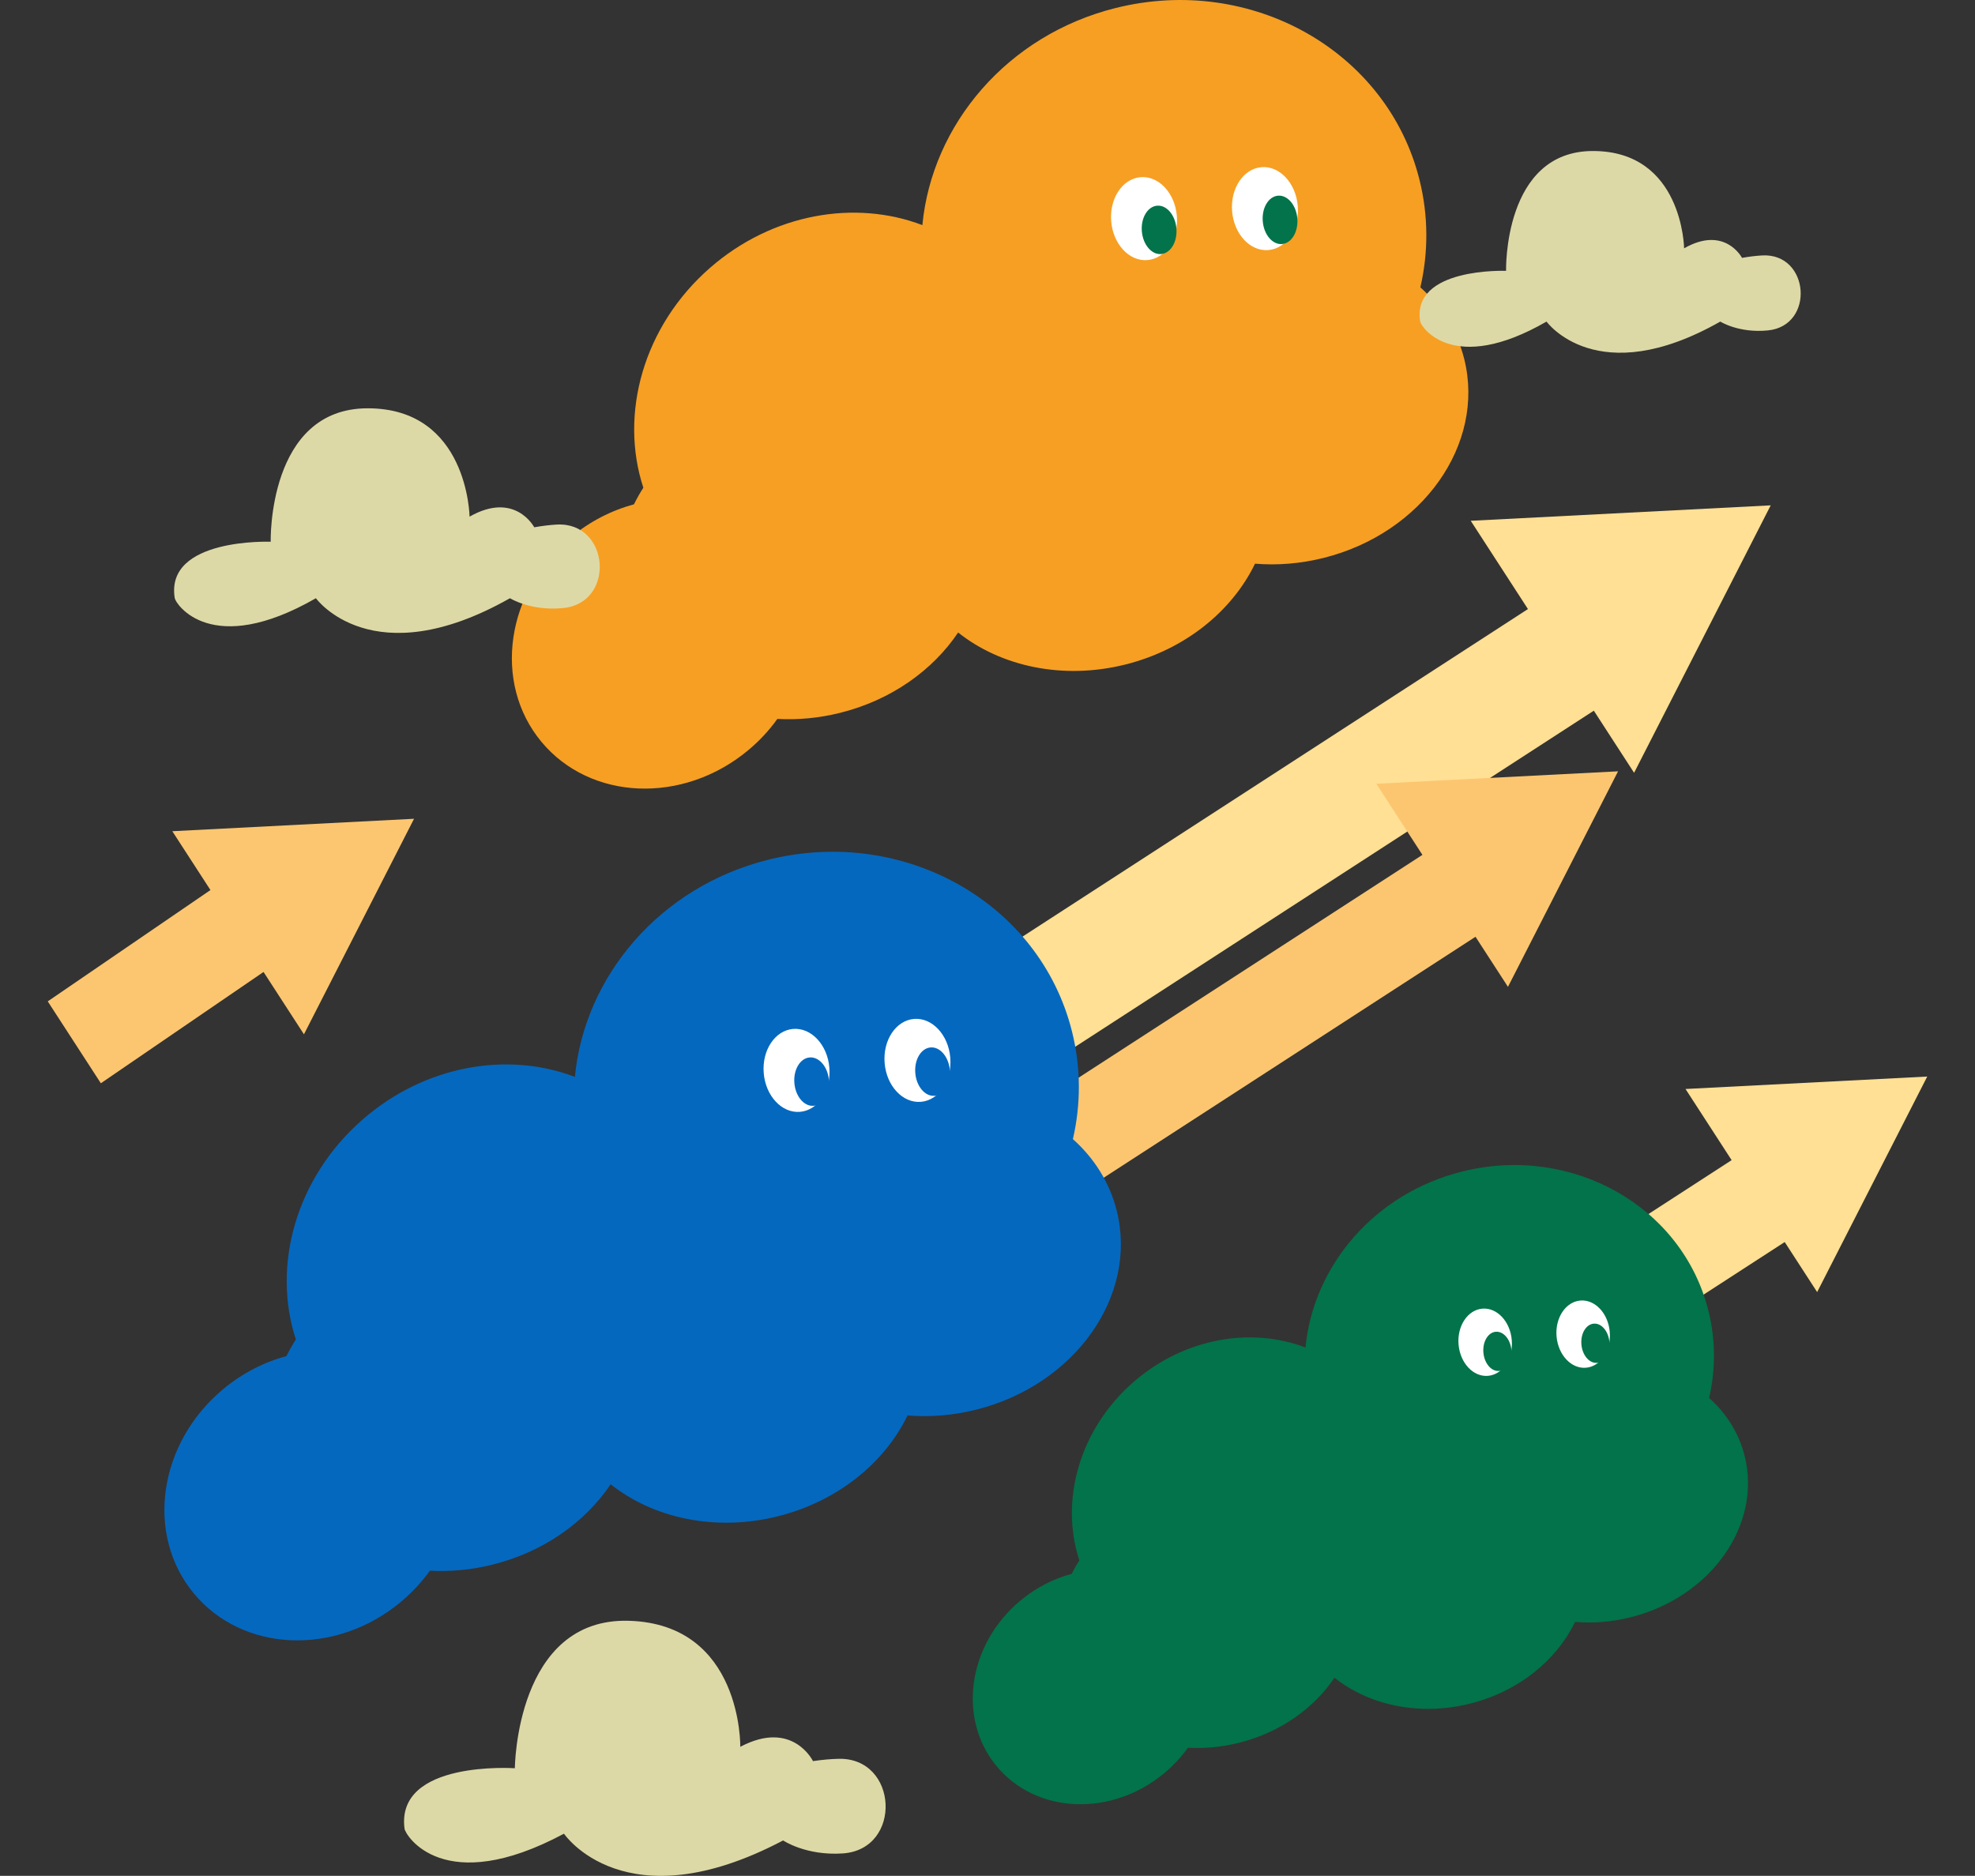
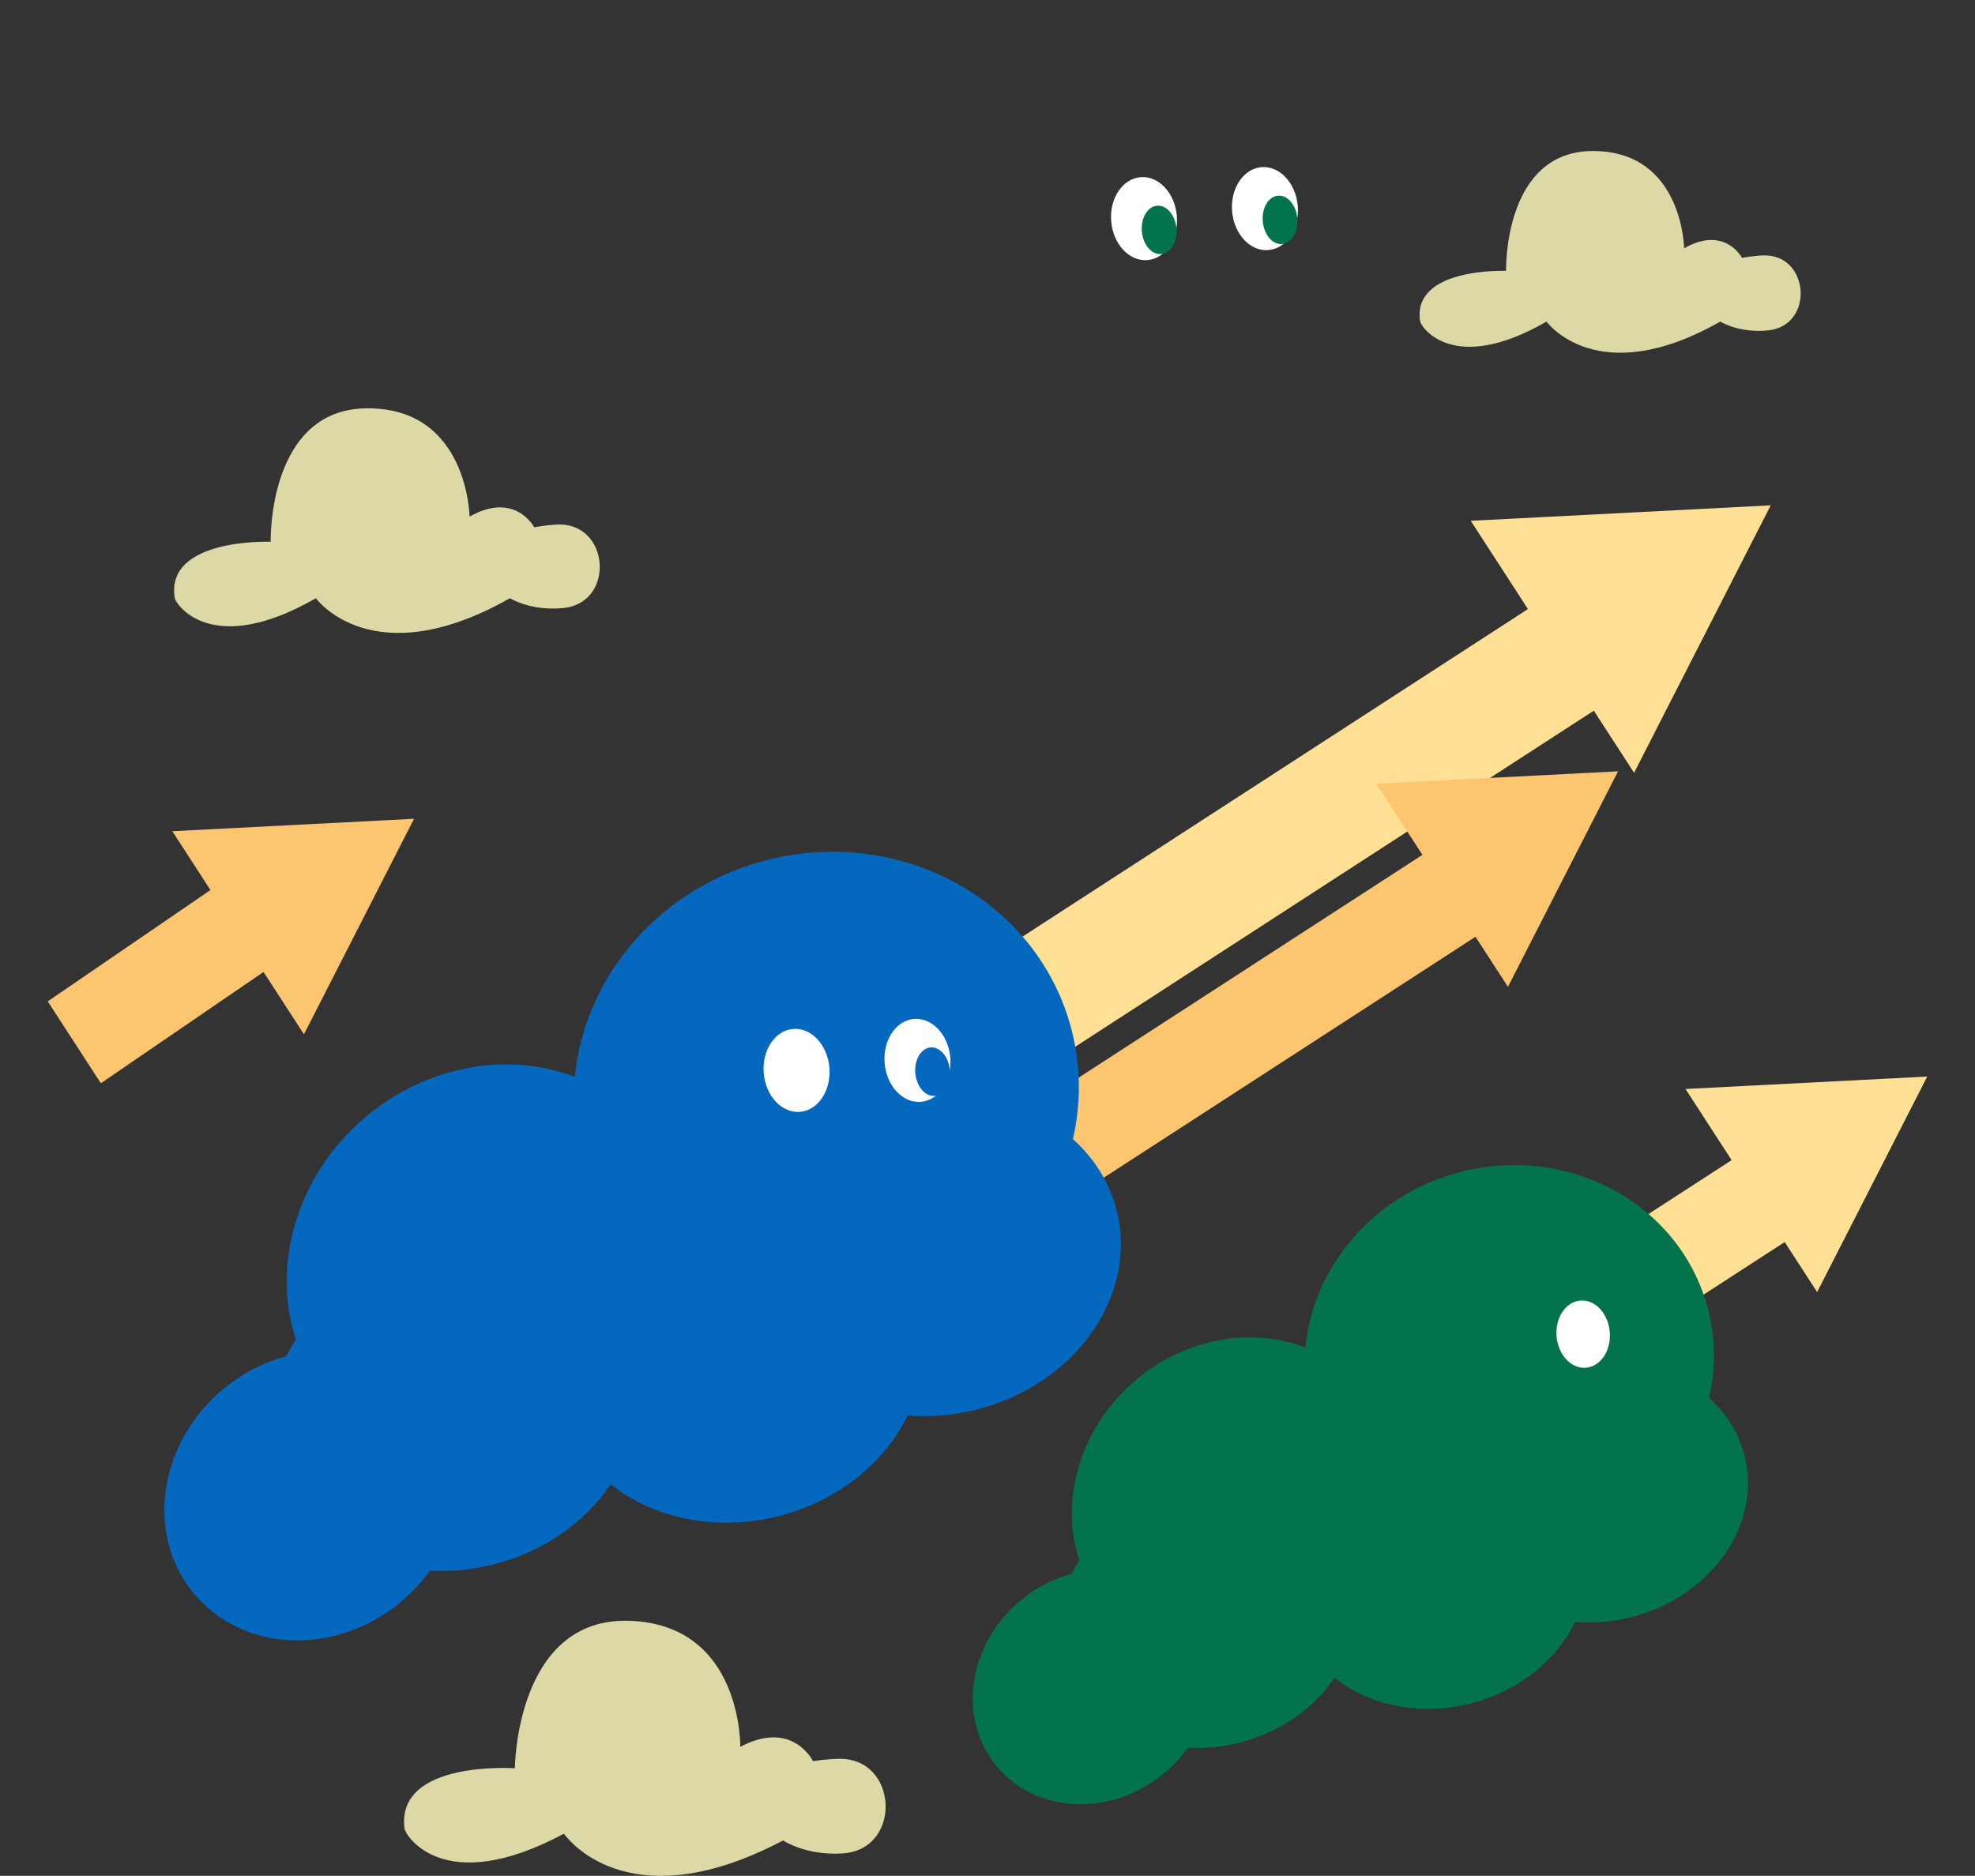
<svg xmlns="http://www.w3.org/2000/svg" id="_レイヤー_1" data-name="レイヤー_1" width="176.2" height="167.378" version="1.1" viewBox="0 0 176.2 167.378">
  <rect x="0" y="0" width="176.2" height="167.378" fill="#333333" stroke="none" />
  <defs>
    <style>
      .st0, .st1 {
        fill: #02734a;
      }

      .st2 {
        fill: #ffe094;
      }

      .st3 {
        fill: #fff;
      }

      .st4, .st5 {
        fill: #0468bf;
      }

      .st6 {
        fill: #ddd9a6;
      }

      .st1, .st7, .st5 {
        fill-rule: evenodd;
      }

      .st7 {
        fill: #f79f22;
      }

      .st8 {
        fill: #fcc670;
      }
    </style>
  </defs>
  <path class="st2" d="M155.74,102.704l-36.48,23.645,4.737,7.307,36.48-23.645-4.737-7.307Z" />
  <path class="st2" d="M171.939,96.057l-21.566,1.11,11.744,18.121,9.822-19.231Z" />
  <path class="st8" d="M22.74,76.704l-18.48,12.645,4.737,7.307,18.48-12.645-4.737-7.307Z" />
  <path class="st8" d="M36.939,73.057l-21.566,1.11,11.744,18.121,9.822-19.231Z" />
  <path class="st2" d="M137.871,53.336l-82.522,53.488,5.877,9.067,82.522-53.487-5.877-9.068Z" />
  <path class="st2" d="M157.974,45.091l-26.762,1.378,14.574,22.486,12.188-23.864Z" />
  <path class="st8" d="M128.155,75.465l-62.194,40.312,4.736,7.308,62.194-40.312-4.736-7.308Z" />
  <path class="st8" d="M144.356,68.822l-21.567,1.11,11.744,18.121,9.823-19.231Z" />
-   <path class="st7" d="M63.351,23.892c-5.973,5.212-8.108,13.063-5.955,19.625-.31.482-.59.978-.839,1.485-1.978.53-3.906,1.503-5.623,2.927-5.816,4.826-6.997,12.998-2.636,18.254,4.36,5.256,12.61,5.605,18.427.779,1.02-.846,1.898-1.796,2.628-2.815,1.818.1,3.708-.07,5.604-.544,4.561-1.138,8.266-3.806,10.523-7.167,3.792,3.018,9.324,4.253,14.911,2.859,5.362-1.339,9.542-4.793,11.575-9,1.97.162,4.033.007,6.103-.51,8.835-2.205,14.459-10.152,12.563-17.75-.632-2.531-2.019-4.704-3.914-6.395.714-3.087.731-6.355-.079-9.601-2.866-11.485-15.002-18.347-27.105-15.326-9.668,2.413-16.391,10.402-17.245,19.372-6.001-2.29-13.378-1.044-18.938,3.807Z" />
  <path class="st3" d="M109.923,18.857c.169,2.043,1.617,3.59,3.234,3.456,1.618-.134,2.791-1.898,2.622-3.941-.169-2.042-1.617-3.59-3.234-3.456-1.617.134-2.791,1.898-2.622,3.941Z" />
  <path class="st0" d="M112.658,19.745c.098,1.192.868,2.101,1.719,2.03.851-.07,1.461-1.093,1.363-2.285-.099-1.191-.869-2.1-1.72-2.03-.851.071-1.461,1.094-1.362,2.285Z" />
  <path class="st3" d="M99.136,19.75c.169,2.043,1.617,3.59,3.234,3.456,1.618-.134,2.791-1.898,2.622-3.941-.169-2.043-1.617-3.59-3.234-3.456s-2.791,1.898-2.622,3.941Z" />
  <path class="st0" d="M101.87,20.638c.099,1.192.869,2.101,1.72,2.03.851-.07,1.461-1.093,1.363-2.285-.099-1.192-.869-2.1-1.72-2.03-.851.07-1.461,1.094-1.363,2.285Z" />
  <path class="st1" d="M101.118,123.319c-4.841,4.224-6.572,10.588-4.826,15.907-.251.391-.478.792-.68,1.203-1.603.429-3.166,1.218-4.558,2.373-4.714,3.911-5.671,10.535-2.137,14.795,3.535,4.261,10.222,4.543,14.936.632.827-.686,1.539-1.456,2.131-2.282,1.473.081,3.005-.057,4.542-.441,3.697-.922,6.7-3.085,8.529-5.809,3.074,2.446,7.558,3.447,12.085,2.317,4.347-1.085,7.735-3.885,9.383-7.295,1.596.132,3.269.006,4.947-.413,7.16-1.788,11.719-8.229,10.182-14.387-.512-2.052-1.636-3.813-3.172-5.184.58-2.502.593-5.151-.063-7.782-2.324-9.309-12.16-14.87-21.971-12.422-7.836,1.956-13.285,8.431-13.977,15.702-4.865-1.856-10.843-.846-15.351,3.086Z" />
  <path class="st3" d="M138.868,119.237c.137,1.656,1.311,2.91,2.622,2.802,1.311-.109,2.262-1.539,2.125-3.195-.137-1.655-1.311-2.909-2.622-2.801-1.31.109-2.262,1.539-2.125,3.194Z" />
-   <path class="st0" d="M141.085,119.957c.08.966.704,1.703,1.393,1.646.69-.057,1.185-.887,1.105-1.852-.08-.966-.704-1.703-1.394-1.646-.69.057-1.184.887-1.104,1.852Z" />
-   <path class="st3" d="M130.125,119.961c.137,1.656,1.311,2.91,2.622,2.802,1.31-.109,2.262-1.539,2.125-3.195-.137-1.655-1.311-2.91-2.622-2.801-1.31.108-2.262,1.539-2.125,3.194Z" />
+   <path class="st0" d="M141.085,119.957Z" />
  <path class="st0" d="M132.341,120.681c.08.966.704,1.702,1.394,1.645.69-.057,1.185-.886,1.105-1.852-.08-.966-.704-1.702-1.394-1.645-.69.057-1.185.886-1.105,1.852Z" />
  <path class="st5" d="M32.351,99.892c-5.973,5.212-8.108,13.063-5.955,19.625-.31.483-.59.978-.839,1.485-1.978.53-3.906,1.503-5.623,2.927-5.816,4.826-6.997,12.999-2.636,18.254,4.36,5.256,12.61,5.605,18.427.78,1.02-.847,1.898-1.797,2.628-2.815,1.818.099,3.708-.071,5.604-.545,4.561-1.138,8.266-3.806,10.523-7.167,3.792,3.018,9.324,4.253,14.911,2.859,5.362-1.338,9.542-4.793,11.575-9,1.97.162,4.033.007,6.103-.51,8.835-2.205,14.459-10.152,12.563-17.75-.632-2.531-2.019-4.704-3.914-6.395.714-3.087.731-6.355-.079-9.601-2.866-11.485-15.002-18.347-27.105-15.326-9.668,2.413-16.391,10.402-17.245,19.373-6.001-2.29-13.378-1.045-18.938,3.806Z" />
  <path class="st3" d="M78.923,94.857c.169,2.043,1.617,3.59,3.234,3.456,1.618-.134,2.791-1.898,2.622-3.941-.169-2.042-1.617-3.59-3.234-3.456-1.617.134-2.791,1.898-2.622,3.941Z" />
  <path class="st4" d="M81.658,95.745c.098,1.192.868,2.101,1.719,2.03.851-.07,1.461-1.093,1.363-2.285-.099-1.191-.869-2.1-1.72-2.03-.851.071-1.461,1.094-1.362,2.285Z" />
  <path class="st3" d="M68.136,95.75c.169,2.043,1.617,3.59,3.234,3.456,1.618-.134,2.791-1.898,2.622-3.941-.169-2.043-1.617-3.59-3.234-3.456s-2.791,1.898-2.622,3.941Z" />
-   <path class="st4" d="M70.87,96.638c.099,1.192.869,2.101,1.72,2.03.851-.07,1.461-1.093,1.363-2.285-.099-1.192-.869-2.1-1.72-2.03-.851.07-1.461,1.094-1.363,2.285Z" />
  <path class="st6" d="M36.094,163.178c.078.581,3.48,6.183,14.221.437,0,0,5.423,8.05,19.552.602,0,0,2.035,1.382,5.326,1.158,5.343-.363,4.96-8.579-.393-8.441-.687.018-1.441.083-2.27.205,0,0-1.812-3.745-6.485-1.276,0,0,.188-10.933-9.921-11.244-10.109-.311-10.191,13.157-10.191,13.157,0,0-10.652-.743-9.841,5.403h.002Z" />
  <path class="st6" d="M15.592,53.377c.083.512,3.246,5.369,12.591,0,0,0,5.017,6.967,17.314,0,0,0,1.839,1.166,4.744.879,4.718-.466,4.154-7.718-.576-7.45-.605.034-1.272.113-2.002.243,0,0-1.705-3.261-5.771-.95,0,0-.131-9.668-9.084-9.668s-8.658,11.907-8.658,11.907c0,0-9.446-.367-8.559,5.041h0Z" />
  <path class="st6" d="M126.702,28.693c.075.46,2.906,4.823,11.273,0,0,0,4.491,6.257,15.501,0,0,0,1.646,1.047,4.248.789,4.223-.418,3.719-6.93-.517-6.69-.542.031-1.138.101-1.792.218,0,0-1.526-2.929-5.167-.854,0,0-.118-8.682-8.133-8.682s-7.751,10.693-7.751,10.693c0,0-8.456-.33-7.662,4.528v-.002Z" />
</svg>